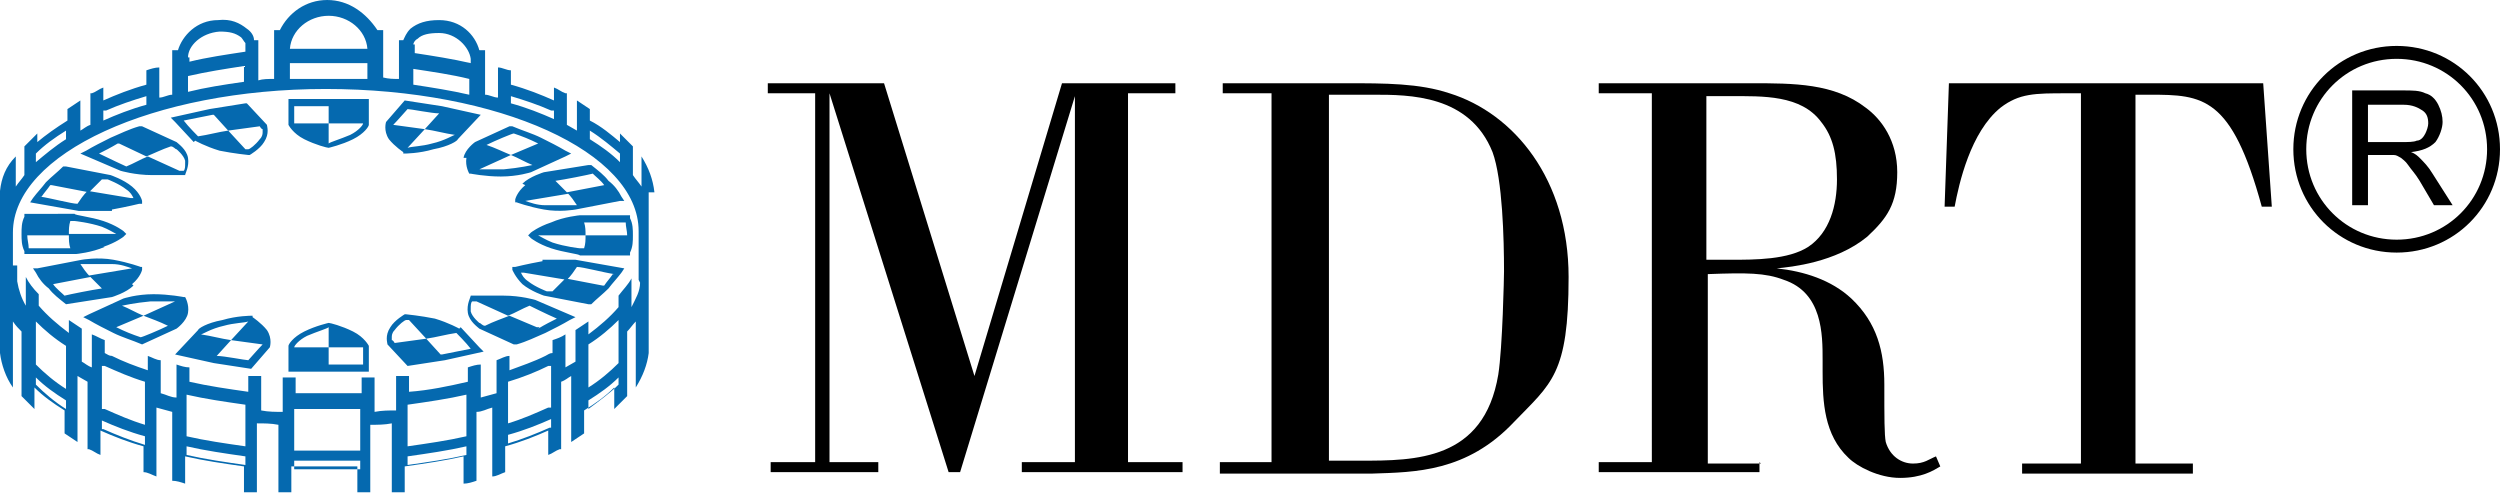
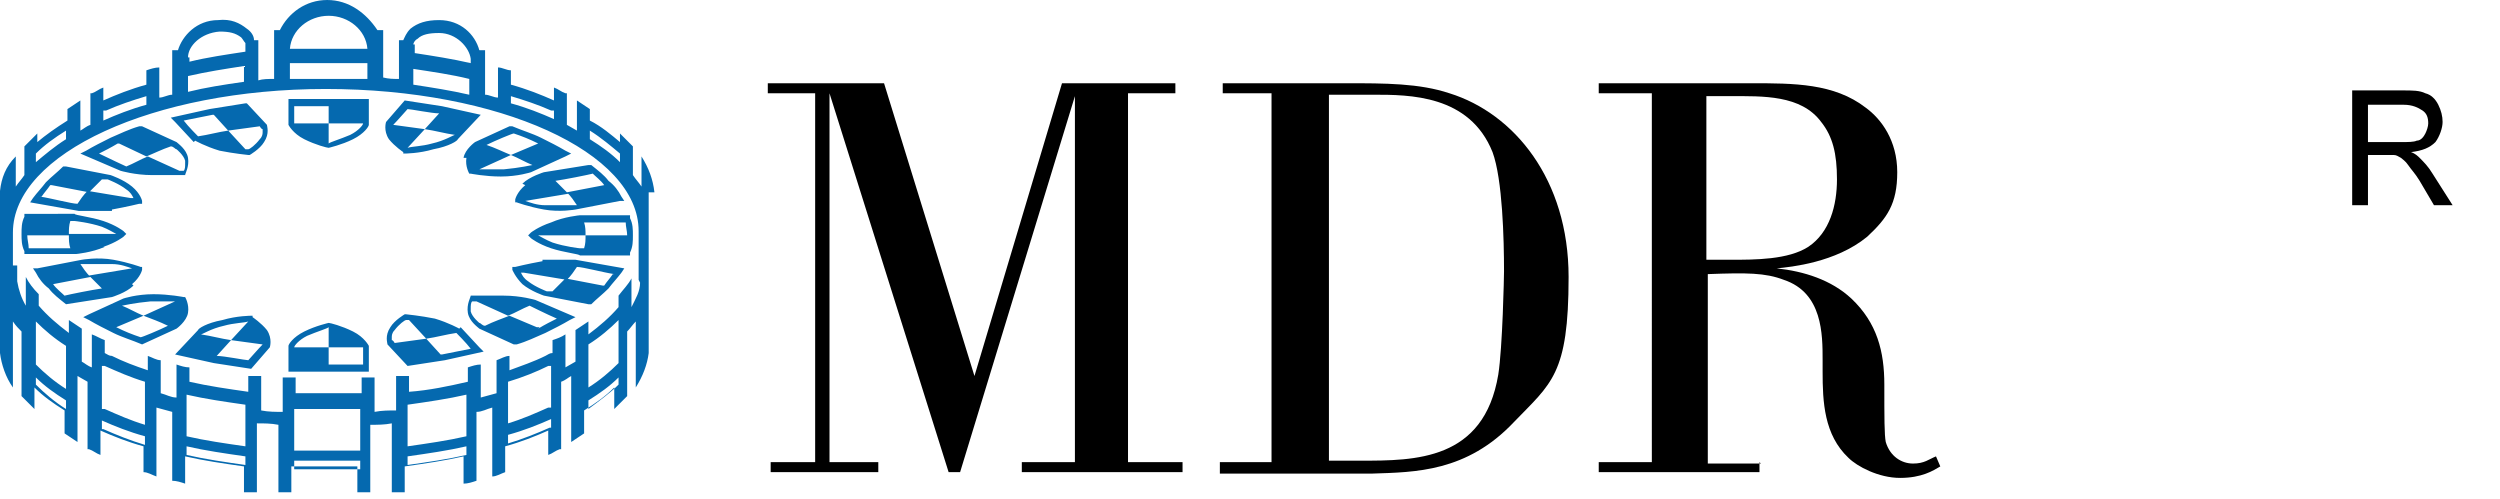
<svg xmlns="http://www.w3.org/2000/svg" id="Layer_1" viewBox="0 0 174.2 34.8">
  <defs>
    <style>.cls-1{fill:#0569af;}</style>
  </defs>
  <g>
    <g>
      <path d="M82.1,6.5h-3.5v25.7h3.8v.7h-11.2v-.7h3.7V6.7l-8,26.2h-.8L57.8,6.5v25.7h3.4v.7h-7.5v-.7h3.1V6.5h-3.3v-.7h8.1l6.3,20.4,6.1-20.4h7.9v.7Z" />
      <path d="M85,32.2h3.6V6.5h-3.4v-.7h8.6c2.7,0,5.1,0,7.2,.7,4.5,1.4,8.3,6,8.3,12.8s-1.2,7.4-3.8,10.1c-3.3,3.5-6.9,3.5-9.9,3.6h-10.6v-.7Zm7.6-25.6v25.5h2.2c3.8,0,8.6,0,9.6-6,.3-1.9,.4-6.9,.4-7.2,0-2.2-.1-6.4-.8-8.3-1.6-4-5.8-4-8.3-4h-3.1Z" />
    </g>
    <g>
      <path d="M122.6,32.2v.7h-11.2v-.7h3.7V6.5h-3.7v-.7h10.6c3,0,5.8,0,8,1.7,1.1,.8,2.2,2.3,2.2,4.5s-.7,3.2-2.1,4.5c-2.2,1.8-5.3,2.1-6.3,2.2,1.9,.2,3.8,.8,5.2,2.1,1.8,1.7,2.3,3.7,2.3,6s0,3.5,.1,4c.3,1,1.1,1.5,1.9,1.5s1.1-.3,1.6-.5l.3,.7c-.5,.3-1.3,.8-2.8,.8s-3-.8-3.6-1.4c-1.7-1.6-1.8-3.9-1.8-6v-.8c0-1.8,0-4.7-2.7-5.6-1.3-.5-2.6-.5-5.3-.4v13.2h3.7Zm-3.7-25.6v11.5h1.7c1.7,0,4,0,5.4-.9,1.5-1,2-2.9,2-4.7s-.3-3-1.1-4c-1.4-1.9-4.1-1.8-6.3-1.8h-1.7Z" />
-       <path d="M157.6,14.4c-2.1-7.7-4.1-7.8-7.8-7.8h-1v25.7h4v.7h-11.9v-.7h4.1V6.5h-1c-2.2,0-3.3,0-4.6,1-2.1,1.7-2.9,5.3-3.2,6.9h-.7l.3-8.6h21.9l.6,8.6h-.6Z" />
    </g>
    <path d="M163.9,14.3V6.3h3.5c.7,0,1.2,0,1.6,.2,.4,.1,.7,.4,.9,.8,.2,.4,.3,.8,.3,1.2s-.2,1-.5,1.4c-.4,.4-.9,.6-1.7,.7,.3,.1,.5,.3,.6,.4,.3,.3,.6,.6,.9,1.1l1.4,2.2h-1.3l-1-1.7c-.3-.5-.6-.8-.8-1.1-.2-.3-.4-.4-.5-.5-.2-.1-.3-.2-.5-.2-.1,0-.3,0-.6,0h-1.2v3.5h-1.1Zm1.1-4.4h2.3c.5,0,.9,0,1.1-.1,.3,0,.5-.3,.6-.5,.1-.2,.2-.5,.2-.7,0-.4-.1-.7-.4-.9-.3-.2-.7-.4-1.3-.4h-2.5v2.6Z" />
-     <path d="M167,17.6c-4,0-7.2-3.2-7.2-7.2s3.2-7.2,7.2-7.2,7.2,3.2,7.2,7.2-3.2,7.2-7.2,7.2h0Zm0-13.5c-3.5,0-6.3,2.8-6.3,6.3s2.8,6.3,6.3,6.3,6.3-2.8,6.3-6.3-2.8-6.3-6.3-6.3h0Z" />
  </g>
  <path class="cls-1" d="M7.2,17.2c.9-.3,1.4-.7,1.4-.7l.2-.2-.2-.2s-.5-.4-1.4-.7c-.9-.3-2-.4-2-.5H1.7v.2c-.2,.4-.2,.8-.2,1.2s0,.8,.2,1.2v.2h3.6c0,0,1.1-.1,2-.5Zm-2.3-1.8h.3s1,.1,1.9,.4c.5,.2,.8,.4,1,.5h-3.3c0-.3,0-.6,.1-.9Zm-2.9,1.9c0-.3-.1-.6-.1-.9h2.9c0,.3,0,.6,.1,.9H2Zm26.1-6.6h.1s1,0,2-.3c1.1-.2,1.7-.6,1.7-.7h0l1.6-1.7-2.7-.6-2.6-.4h0l-1.3,1.5h0c0,0-.2,.6,.2,1.2,.4,.5,1,.9,1,.9Zm.3-3.1c.2,0,1.7,.3,2.2,.3l-1,1.1c.7,.1,1.4,.3,2.1,.4-.1,0-.7,.4-1.6,.6-.7,.2-1.4,.2-1.7,.3l1.2-1.3c-.7-.1-1.5-.2-2.2-.3,.3-.3,.9-1,1-1.1Zm3.6,15.3h0s-.7-.4-1.7-.7c-1-.2-2-.3-2-.3h-.1s-.7,.4-1,.9c-.4,.6-.2,1.1-.2,1.2h0l1.4,1.5,2.6-.4,2.7-.6-.3-.3-1.3-1.4Zm-1.2,1.8s0,0-.1,0l-1-1.1h0c-.7,.1-1.5,.2-2.2,.3,0,0-.1-.2-.2-.2,0,0,0,0,0-.2,0-.1,0-.3,.2-.5,.3-.4,.7-.7,.8-.7,0,0,0,0,.2,0l1.2,1.3c.7-.1,1.4-.3,2.1-.4,0,0,0,0,0,0,0,0,.7,.7,1,1.1-.5,.1-2,.4-2,.4Zm-1.1-15.7h0Zm-16.1,.8h0s.7,.4,1.7,.7c1,.2,2,.3,2,.3h.1s.7-.4,1-.9c.4-.6,.2-1.1,.2-1.2h0l-1.4-1.5h-.1l-2.5,.4-2.7,.6,.3,.3,1.3,1.4Zm1.2-1.8s0,0,.1,0l1,1.1h0c.7-.1,1.5-.2,2.2-.3,0,0,.1,.2,.2,.2,0,0,0,0,0,.2,0,.1,0,.3-.2,.5-.3,.4-.7,.7-.8,.7,0,0,0,0-.2,0l-1.2-1.3c-.7,.1-1.4,.3-2.1,.4,0,0,0,0,0,0,0,0-.7-.7-1-1.1,.5-.1,2-.4,2-.4Zm29.1,7h-3.5c0,0-1.1,.1-2,.5-.9,.3-1.4,.7-1.4,.7l-.2,.2,.2,.2s.5,.4,1.4,.7c.9,.3,2,.4,2,.5h3.5v-.2c.2-.4,.2-.8,.2-1.2s0-.8-.2-1.2v-.2Zm-3.1,1.4c0,.3,0,.6-.1,.9h-.3s-1-.1-1.9-.4c-.5-.2-.8-.4-1-.5h3.3c0-.3,0-.6-.1-.9h2.9c0,.3,.1,.6,.1,.9h-2.9Zm4.8-3c-.1-.9-.4-1.7-.9-2.5v2.1c-.2-.3-.4-.5-.6-.8v-2c-.3-.3-.6-.6-.9-.9v.6c-.6-.5-1.3-1.1-2.1-1.5v-.8c-.3-.2-.6-.4-.9-.6v2.1c-.2-.1-.5-.3-.7-.4v-2.2s0,0-.1,0c-.3-.1-.5-.3-.8-.4v.9c-.9-.4-1.9-.8-3-1.1v-1c-.3,0-.6-.2-.9-.2v2.1c-.3,0-.6-.2-.9-.2V3.5h-.4c-.3-1.1-1.3-2.1-2.8-2.1-.9,0-1.5,.2-2,.6-.3,.3-.4,.6-.5,.8h-.3v2.7c-.4,0-.7,0-1.1-.1V2.1h-.4C25.5,.9,24.3,0,22.8,0h0s0,0,0,0,0,0,0,0h0c-1.5,0-2.7,.9-3.3,2.1h-.4v3.4c-.4,0-.8,0-1.1,.1V2.8h-.3c0-.3-.2-.6-.5-.8-.5-.4-1.1-.7-2-.6-1.5,0-2.5,1.1-2.8,2.1h-.4v3.1c-.3,0-.6,.2-.9,.2v-2.1c-.3,0-.6,.1-.9,.2v1c-1.1,.3-2.1,.7-3,1.1v-.9c-.3,.1-.5,.3-.8,.4,0,0,0,0-.1,0v2.2c-.3,.1-.5,.3-.7,.4v-2.1c-.3,.2-.6,.4-.9,.6v.8c-.8,.5-1.5,1-2.1,1.5v-.6c-.3,.3-.6,.6-.9,.9v2c-.2,.3-.4,.5-.6,.8v-2.1C.4,11.6,.1,12.4,0,13.3c0,0,0,0,0,0v11.3s0,0,0,0c.1,.8,.4,1.7,.9,2.4v-4.6c.2,.3,.4,.5,.6,.7v4.5c.3,.3,.6,.6,.9,.9v-1.5c.6,.6,1.3,1.1,2.1,1.6v1.6c.3,.2,.6,.4,.9,.6v-4.6c.2,.1,.5,.3,.7,.4v4.7s0,0,.1,0c.3,.1,.5,.3,.8,.4v-1.7c.9,.4,1.9,.8,3,1.1v1.8c.3,0,.6,.2,.9,.3v-4.8c.4,.1,.7,.2,1.1,.3v4.8c.3,0,.6,.1,.9,.2v-1.9c1.3,.3,2.7,.5,4.1,.7v1.8c.3,0,.6,0,.9,0v-4.8c.5,0,1,0,1.5,.1v4.7c.3,0,.6,0,.9,0v-1.8c.8,0,1.5,0,2.3,0h0c.8,0,1.6,0,2.3,0v1.8c.3,0,.6,0,.9,0v-4.7c.5,0,1,0,1.5-.1v4.8c.3,0,.6,0,.9,0v-1.8c1.4-.2,2.8-.4,4.1-.7v1.9c.3,0,.6-.1,.9-.2v-4.8c.4,0,.7-.2,1.1-.3v4.8c.3,0,.6-.2,.9-.3v-1.8c1.1-.3,2.1-.7,3-1.1v1.7c.3-.1,.5-.3,.8-.4,0,0,0,0,.1,0v-4.7c.3-.1,.5-.3,.7-.4v4.6c.3-.2,.6-.4,.9-.6v-1.6c.8-.5,1.5-1,2.1-1.6v1.5c.3-.3,.6-.6,.9-.9v-4.5c.2-.2,.4-.5,.6-.7v4.6c.5-.8,.8-1.6,.9-2.4,0,0,0,0,0,0V13.4s0,0,0,0Zm-4.5-4.3c.8,.5,1.5,1.1,2.1,1.6v.6c-.6-.6-1.3-1.1-2.1-1.6v-.6Zm-5.5-2.4c1,.3,1.9,.6,2.8,1,0,0,.1,0,.2,0v.6c-.9-.4-1.9-.8-3-1.1v-.6Zm-6.8-3.6c0-.1,.1-.3,.3-.4,.3-.3,.8-.4,1.5-.4,1.2,0,2.1,1,2.2,1.8v.3c-1.3-.3-2.6-.5-3.9-.7v-.6Zm0,1.7c1.3,.2,2.7,.4,3.9,.7v1.1c-1.3-.3-2.6-.5-3.9-.7v-1.1Zm-8.6-1.4c.1-1.3,1.3-2.3,2.7-2.3,1.4,0,2.6,1,2.7,2.3h0c-.9,0-1.8,0-2.7,0s-1.8,0-2.7,0h0Zm0,1c.9,0,1.8,0,2.7,0s1.8,0,2.7,0v1.1c-.9,0-1.7,0-2.6,0h-.2c-.9,0-1.7,0-2.6,0v-1.1Zm-7.1-.4c0-.8,.9-1.7,2.2-1.8,.7,0,1.1,.1,1.5,.4,.1,.1,.2,.3,.3,.4v.6c-1.3,.2-2.7,.4-3.9,.7v-.3Zm0,1.3c1.3-.3,2.6-.5,3.9-.7v1.1c-1.4,.2-2.7,.4-3.9,.7v-1.1Zm-5.9,2.4c0,0,.1,0,.2,0,.9-.4,1.8-.7,2.8-1v.6c-1.1,.3-2.1,.7-3,1.1v-.6Zm-4.7,3c.6-.6,1.3-1.1,2.1-1.6v.6c-.8,.5-1.5,1.1-2.1,1.6v-.6Zm2.1,17.8c-.8-.5-1.5-1.1-2.1-1.7v-.5c.6,.6,1.3,1.1,2.1,1.6v.6Zm0-1.4c-.8-.5-1.5-1.1-2.1-1.7v-3c.6,.6,1.3,1.2,2.1,1.7v3Zm5.5,3.9c-1-.3-2-.7-2.9-1.1,0,0,0,0-.1,0v-.6c.9,.4,1.9,.8,3,1.1v.6Zm0-1.4c-1-.3-1.9-.7-2.8-1.1,0,0-.1,0-.2,0v-3c0,0,.1,0,.2,0,.9,.4,1.8,.8,2.8,1.1v2.9Zm7,2.8c-1.4-.2-2.8-.4-4.1-.7v-.6c1.3,.3,2.7,.5,4.1,.7v.6Zm0-1.3c-1.4-.2-2.8-.4-4.1-.7v-2.9c1.3,.3,2.7,.5,4.1,.7v2.9Zm8,1.6c-.8,0-1.5,0-2.3,0s-1.6,0-2.3,0v-.6c.8,0,1.5,0,2.3,0h0c.8,0,1.6,0,2.3,0v.6Zm0-1.3c-.8,0-1.5,0-2.3,0s-1.6,0-2.3,0v-2.9c.8,0,1.5,0,2.3,0h0c.8,0,1.6,0,2.3,0v2.9Zm7.4,.3c-1.3,.3-2.7,.5-4.1,.7v-.6c1.4-.2,2.8-.4,4.1-.7v.6Zm0-1.3c-1.3,.3-2.7,.5-4.1,.7v-2.9c1.4-.2,2.8-.4,4.1-.7v2.9Zm5.9-.6s0,0-.1,0c-.9,.4-1.9,.8-2.9,1.1v-.6c1.1-.3,2.1-.7,3-1.1v.6Zm0-1.4c0,0-.1,0-.2,0-.9,.4-1.8,.8-2.8,1.1v-2.9c1-.3,2-.7,2.8-1.1,0,0,.1,0,.2,0v3Zm4.7-1.6c-.6,.6-1.3,1.1-2.1,1.7v-.6c.8-.5,1.5-1,2.1-1.6v.5Zm0-1.5c-.6,.6-1.3,1.2-2.1,1.7v-3c.8-.5,1.5-1.1,2.1-1.7v3Zm1.5-5.6c0,.6-.3,1.1-.6,1.7v-2c-.2,.4-.6,.8-.9,1.2v.8c-.6,.7-1.3,1.3-2.1,1.9v-.9c-.3,.2-.6,.4-.9,.6v2.2c-.2,.1-.5,.3-.7,.4v-2.3c-.3,.2-.6,.3-.9,.4v.9c-.2,0-.3,.1-.5,.2-.8,.4-1.7,.7-2.5,1v-1c-.3,0-.6,.2-.9,.3v2.3c-.4,.1-.7,.2-1.1,.3v-2.3c-.3,0-.6,.1-.9,.2v1c-1.3,.3-2.7,.6-4.1,.7v-1.1c-.3,0-.6,0-.9,0v2.4c-.5,0-1,0-1.5,.1v-2.4c-.3,0-.6,0-.9,0v1.1c-.8,0-1.6,0-2.3,0s-1.6,0-2.3,0v-1.1c-.3,0-.6,0-.9,0v2.4c-.5,0-1,0-1.5-.1v-2.4c-.3,0-.6,0-.9,0v1.1c-1.4-.2-2.8-.4-4.1-.7v-1c-.3,0-.6-.1-.9-.2v2.3c-.4,0-.7-.2-1.1-.3v-2.3c-.3,0-.6-.2-.9-.3v1c-.9-.3-1.7-.6-2.5-1-.2,0-.3-.1-.5-.2v-.9c-.3-.1-.6-.3-.9-.4v2.3c-.3-.1-.5-.3-.7-.4v-2.3c-.3-.2-.6-.4-.9-.6v.9c-.8-.6-1.5-1.2-2.1-1.9v-.8c-.4-.4-.7-.8-.9-1.2v2c-.3-.5-.5-1.1-.6-1.7v-1.1H.9v-2.3C.9,10.7,10.7,6.2,22.7,6.2c12.1,0,21.8,4.4,21.8,9.9v2.3h0v1.1Zm-12.1-8.7c-.1,.6,.2,1.1,.2,1.1h.1c0,0,1,.2,2.1,.2,1.2,0,2.1-.3,2.1-.3,0,0,2.4-1.1,2.4-1.1l.4-.2-.4-.2c-.5-.3-1.1-.6-1.7-.9-.6-.3-1.3-.5-2-.8h-.2l-2.4,1.1c0,0-.7,.5-.8,1.1Zm3.3-1.7c.6,.2,1.1,.4,1.7,.7l-1.9,.8c.5,.2,1,.5,1.5,.7,0,0,0,0,0,0,0,0-.9,.2-2,.3-.7,0-1.3,0-1.7,0l2.2-1c-.5-.2-1.1-.5-1.7-.7,.6-.3,1.8-.8,1.9-.8Zm2,8.9c-1.1,.2-1.9,.4-1.9,.4h-.2v.2s.2,.5,.7,1c.6,.5,1.5,.8,1.5,.8,0,0,3.1,.6,3.1,.6h.2c.4-.4,.8-.7,1.2-1.1,.3-.4,.6-.7,.9-1.1l.2-.3-3.4-.6c0,0-1.1,0-2.3,0Zm4.9,.9c-.2,.3-.4,.5-.6,.8,0,0,0,0-.1,0l-2.6-.5c-.3,.3-.6,.6-.9,.9-.2,0-.4,0-.4,0h0s-.8-.3-1.3-.7c-.3-.2-.4-.4-.5-.6,0,0,.1,0,.2,0l3,.5c.3-.3,.5-.6,.7-.9,.4,0,1.9,.4,2.6,.5Zm-7.7,1.5c-1.2,0-2.1,0-2.1,0h-.1c0,.1-.3,.6-.2,1.2,.1,.6,.7,1,.8,1.1,0,0,2.4,1.1,2.4,1.1h.2c.7-.2,1.3-.5,2-.8,.6-.3,1.2-.6,1.7-.9l.4-.2-2.8-1.2c0,0-1-.3-2.2-.3Zm2.6,2.2c0,0-.1,0-.2,0l-1.9-.8c-.5,.2-1.1,.4-1.7,.7-.2,0-.3-.2-.4-.2,0,0-.5-.4-.6-.8,0,0,0-.1,0-.2,0-.2,0-.4,.1-.5,0,0,.2,0,.3,0l2.2,1c.5-.2,1-.5,1.5-.7h0s1.2,.6,1.9,.9c-.4,.2-.8,.4-1.3,.7Zm-24.5-1c.1-.6-.2-1.1-.2-1.1h-.1c0,0-1-.2-2.1-.2-1.2,0-2.1,.3-2.1,.3,0,0-2.4,1.1-2.4,1.1l-.4,.2,.4,.2c.5,.3,1.1,.6,1.7,.9,.6,.3,1.3,.5,2,.8h0l2.4-1.1c0,0,.7-.5,.8-1.1Zm-3.3,1.7c-.6-.2-1.1-.4-1.7-.7l1.9-.8h0c-.5-.2-1-.5-1.5-.7,0,0,0,0,0,0,0,0,.9-.2,2-.3,.7,0,1.3,0,1.7,0l-2.2,1c.5,.2,1.1,.4,1.7,.7-.6,.3-1.8,.8-1.9,.8Zm-2-8.9c1.1-.2,1.9-.4,1.9-.4h.2v-.2s-.1-.5-.7-1c-.6-.5-1.5-.8-1.5-.8,0,0-3.1-.6-3.1-.6h-.2c-.4,.4-.8,.7-1.2,1.1-.3,.4-.6,.7-.9,1.1l-.2,.3,3.4,.6c0,0,1.1,0,2.3,0Zm-4.9-.9c.2-.3,.4-.5,.6-.8,0,0,0,0,.1,0l2.6,.5h0c.3-.3,.6-.6,.9-.9,.2,0,.4,0,.4,0h0s.8,.3,1.3,.7c.3,.2,.4,.4,.5,.6,0,0-.1,0-.2,0l-3-.5c-.3,.3-.5,.6-.7,.9-.4,0-1.9-.4-2.6-.5Zm6.3,6.1c.6-.5,.7-1,.7-1v-.2h-.1c0,0-.8-.3-1.9-.5-1.1-.2-2.2,0-2.2,0,0,0-3.1,.6-3.1,.6h-.3l.2,.3c.2,.4,.5,.8,.9,1.1,.3,.4,.7,.7,1.2,1.1h0l3.2-.5c0,0,1-.3,1.5-.8Zm-4.6,.9c-.3-.3-.7-.6-.9-.9l2.6-.5h0c-.3-.3-.5-.6-.7-.9,0,0,.1,0,.1,0,0,0,1,0,2.1,0,.6,0,1.1,.2,1.4,.3l-3,.5c.3,.3,.6,.6,.9,.9-.7,.1-2.2,.4-2.6,.5Zm6.1-8.5c1.2,0,2.1,0,2.1,0h.1c0-.1,.3-.6,.2-1.2-.1-.6-.7-1-.8-1.1,0,0-2.4-1.1-2.4-1.1h-.2c-.7,.2-1.3,.5-2,.8-.6,.3-1.2,.6-1.7,.9l-.4,.2,2.8,1.2c0,0,1,.3,2.2,.3Zm-2.6-2.2c0,0,.1,0,.2,0l1.9,.9h0c.5-.2,1.1-.5,1.7-.7,.2,0,.3,.2,.4,.2,0,0,.5,.4,.6,.8,0,0,0,.1,0,.2,0,.2,0,.4-.1,.5,0,0-.2,0-.3,0l-2.2-1c-.5,.2-1,.5-1.5,.7h0s-1.3-.6-1.9-.9c.4-.2,.8-.4,1.3-.7Zm17.6,14.1h0c0,0-.3-.6-1.1-1-.8-.4-1.6-.6-1.7-.6h0s-.9,.2-1.7,.6c-.8,.4-1.1,.9-1.1,1h0v1.8h5.6v-1.7Zm-.4,1.3c-.3,0-2.4,0-2.4,0v-1.2h0c-.8,0-1.6,0-2.4,0h0c0-.1,.3-.5,.9-.8,.7-.3,1.4-.5,1.5-.6v1.4c.8,0,1.6,0,2.4,0v1.2Zm-7.7-3.4h-.1s-1,0-2,.3c-1.1,.2-1.7,.6-1.7,.7h0l-1.6,1.7,2.7,.6,2.6,.4h0l1.3-1.5h0c0,0,.2-.6-.2-1.2-.4-.5-1-.9-1-.9Zm-.3,3.1c-.2,0-1.7-.3-2.2-.3l1-1.1h0c-.7-.1-1.4-.3-2.1-.4,.1,0,.7-.4,1.6-.6,.7-.2,1.4-.2,1.7-.3l-1.2,1.3c.7,.1,1.5,.2,2.2,.3-.3,.3-.9,1-1,1.1Zm19.3-12.2c-.6,.5-.7,1-.7,1v.2h.1c0,0,.8,.3,1.9,.5,1.1,.2,2.2,0,2.2,0,0,0,3.1-.6,3.1-.6h.3l-.2-.3c-.2-.4-.5-.8-.9-1.1-.3-.4-.7-.7-1.2-1.1h-.2l-3.1,.5c0,0-1,.3-1.5,.8Zm4.6-.9c.3,.3,.7,.6,.9,.9l-2.6,.5h0c.3,.3,.5,.6,.7,.9,0,0-.1,0-.1,0,0,0-1,0-2.1,0-.6,0-1.1-.2-1.4-.3l3-.5c-.3-.3-.6-.6-.9-.9,.7-.1,2.2-.4,2.6-.5Zm-21.1-3.3h0c0,0,.3,.6,1.1,1,.8,.4,1.6,.6,1.7,.6h0s.9-.2,1.7-.6c.8-.4,1.1-.9,1.1-1h0v-1.8h-5.6v1.7Zm.4-1.3c.3,0,2.4,0,2.4,0v1.2c.8,0,1.6,0,2.4,0h0c0,.1-.3,.5-.9,.8-.7,.3-1.4,.5-1.5,.6v-1.4c-.8,0-1.6,0-2.4,0v-1.2Z" />
</svg>